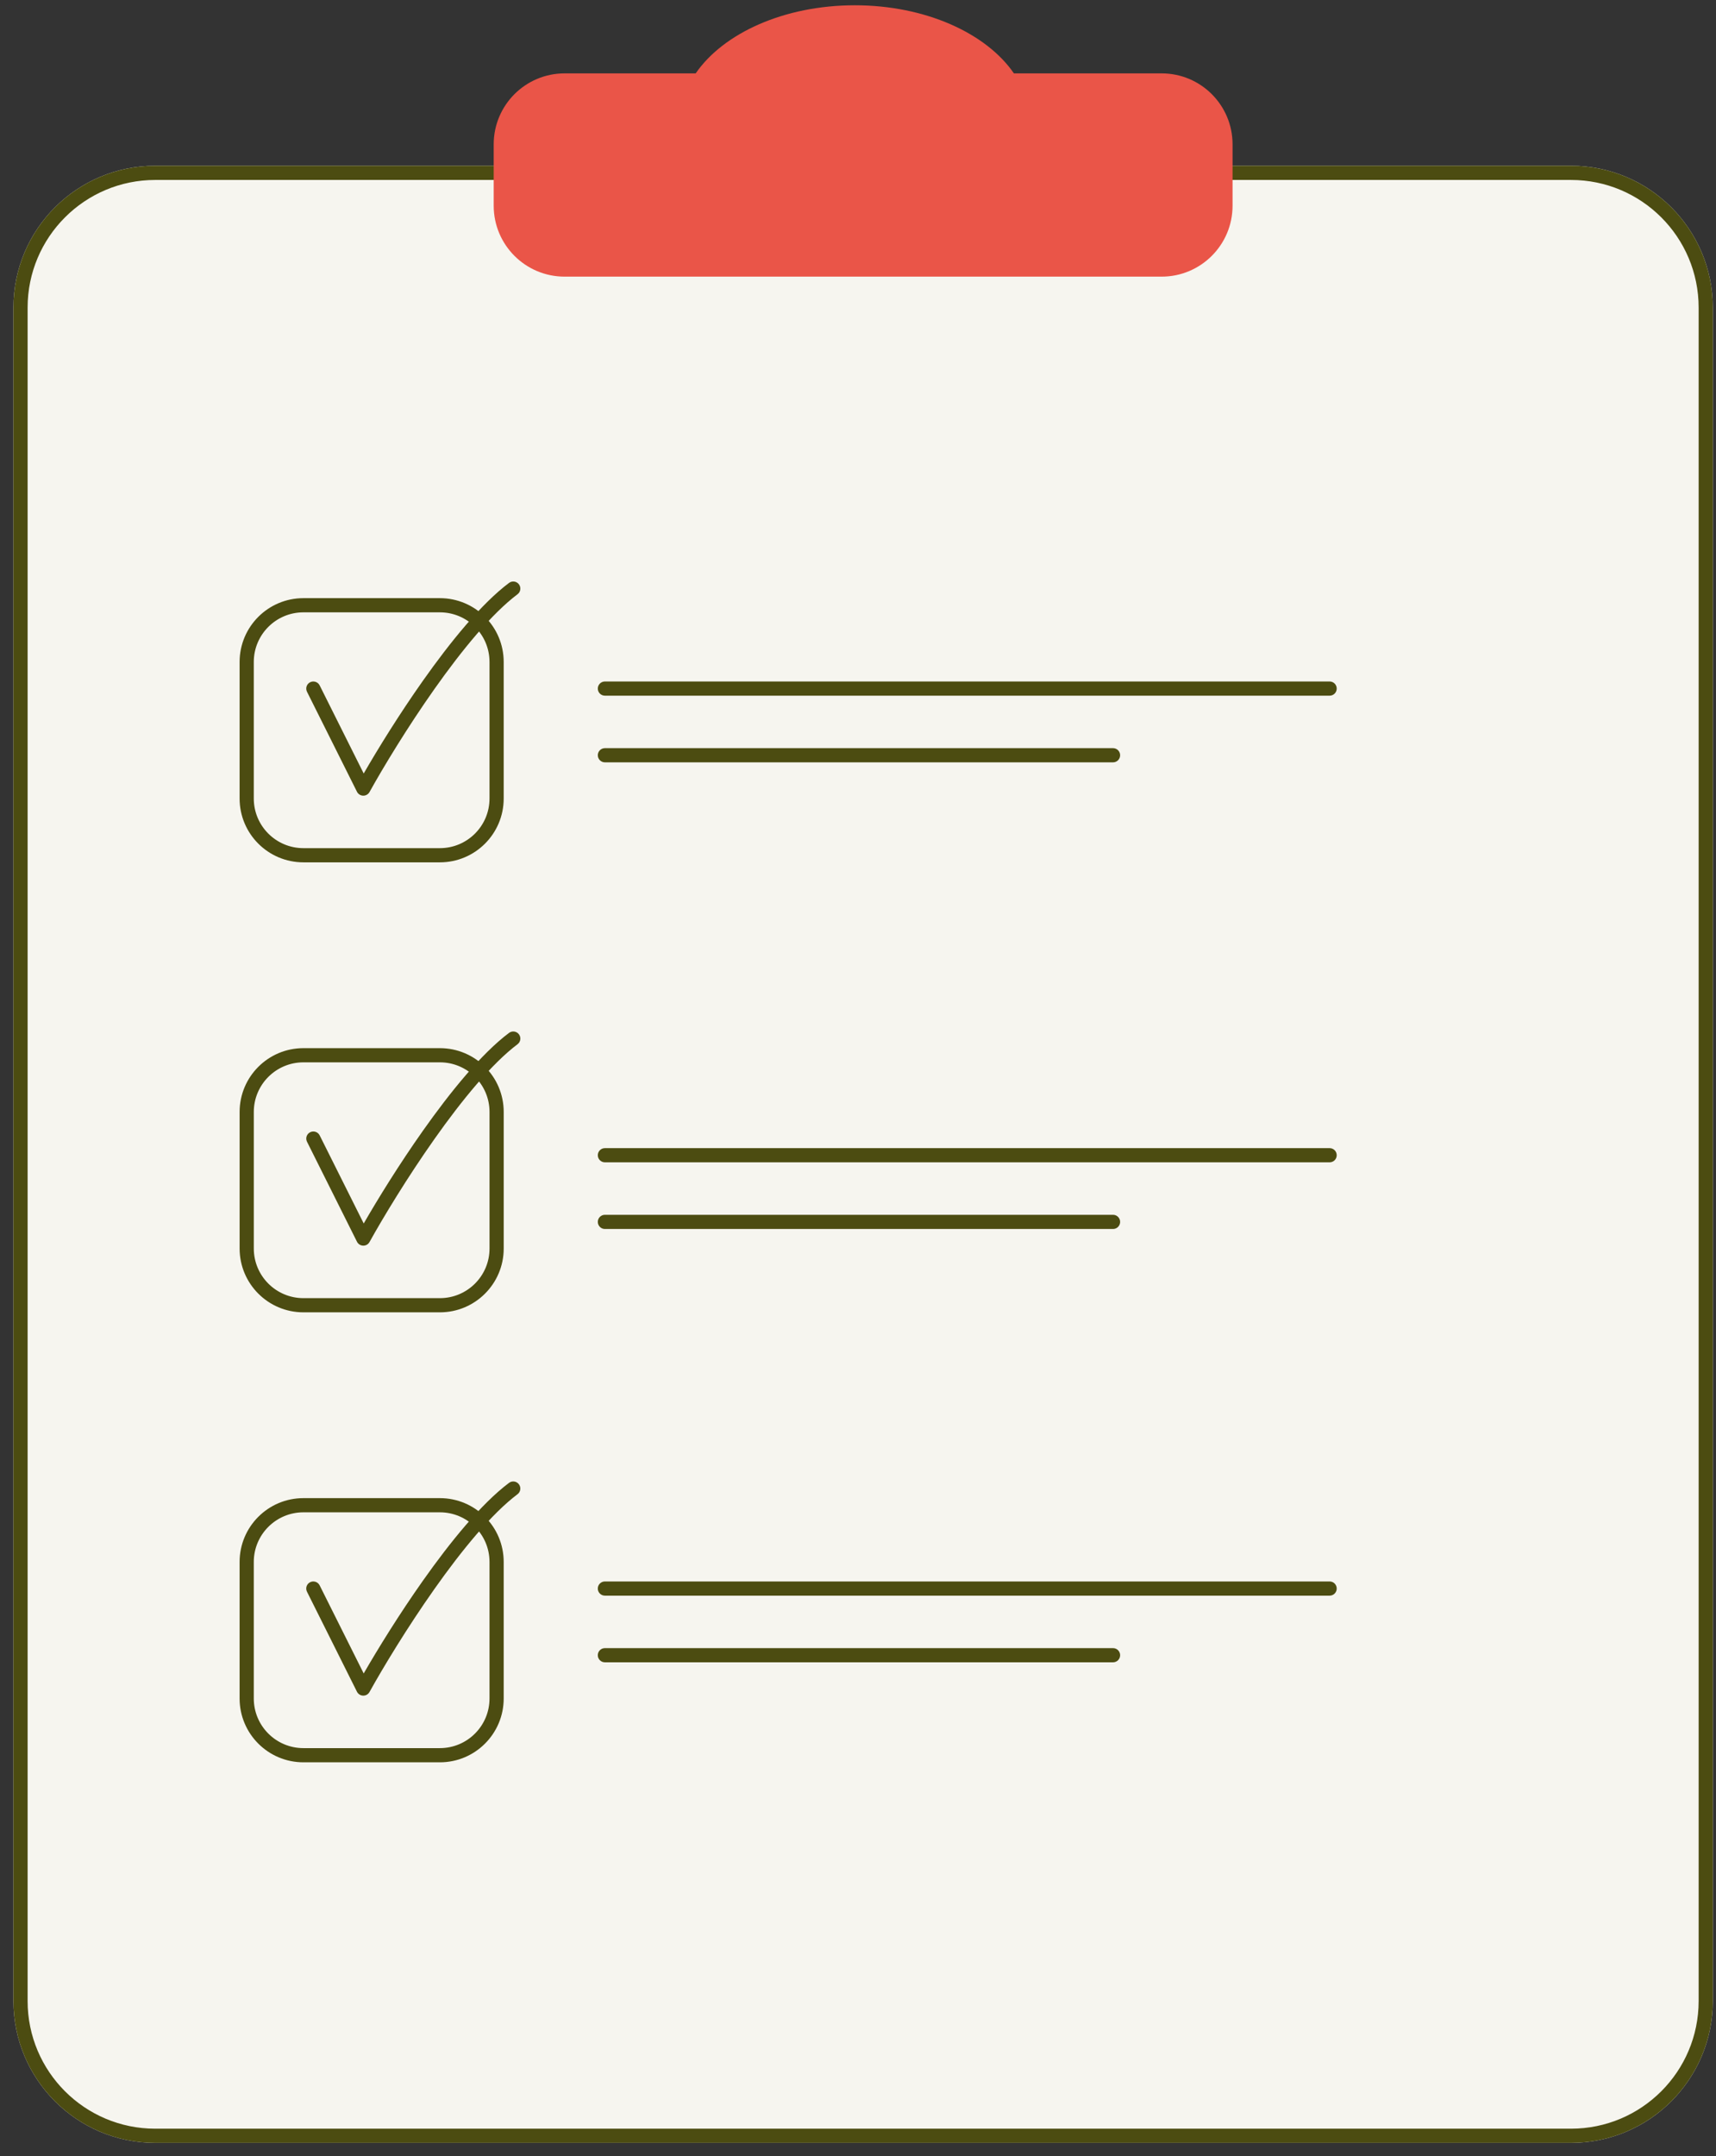
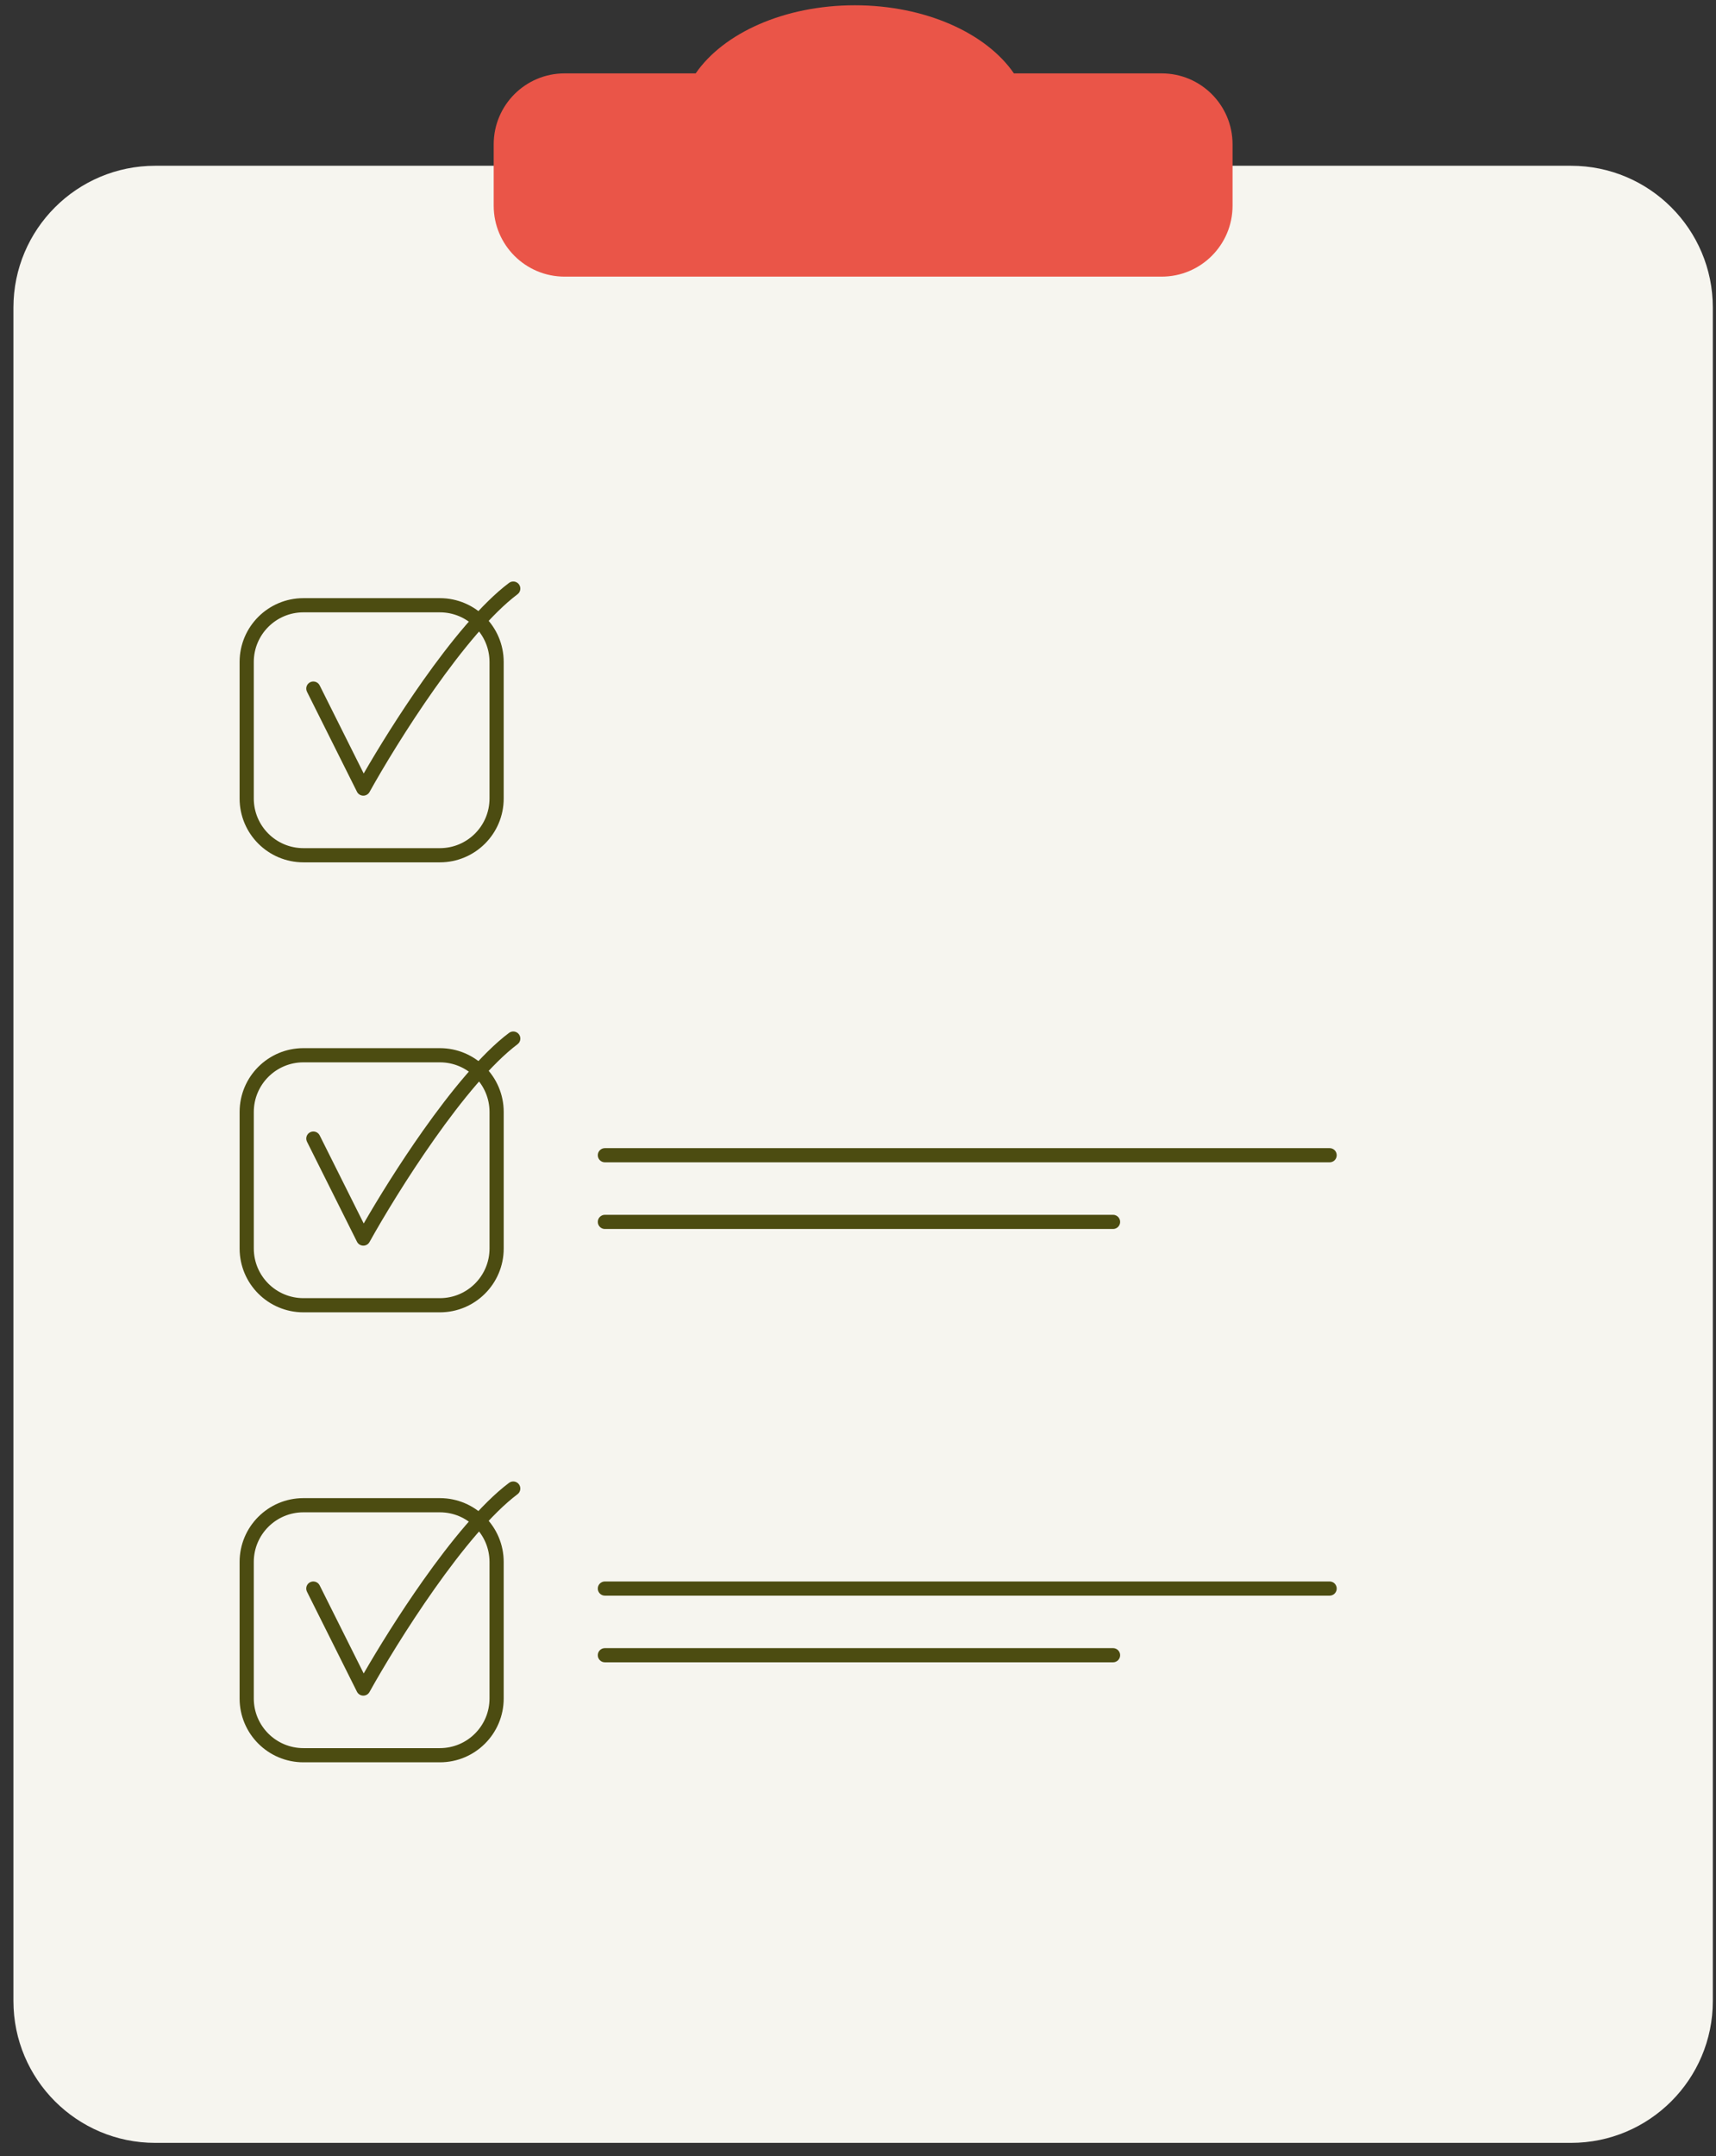
<svg xmlns="http://www.w3.org/2000/svg" width="121" height="152" viewBox="0 0 121 152" fill="none">
  <rect x="0" y="0" width="121" height="152" fill="#333333" stroke="none" />
  <path d="M0.947 21.685C0.947 16.162 5.424 11.685 10.947 11.685L110.776 11.685C116.299 11.685 120.776 16.162 120.776 21.685V141.051C120.776 146.574 116.299 151.051 110.776 151.051H10.947C5.424 151.051 0.947 146.574 0.947 141.051V21.685Z" fill="#F6F5EF" />
-   <path fill-rule="evenodd" clip-rule="evenodd" d="M110.776 12.685L10.947 12.685C5.977 12.685 1.947 16.714 1.947 21.685V141.051C1.947 146.022 5.977 150.051 10.947 150.051H110.776C115.747 150.051 119.776 146.022 119.776 141.051V21.685C119.776 16.714 115.747 12.685 110.776 12.685ZM10.947 11.685C5.424 11.685 0.947 16.162 0.947 21.685V141.051C0.947 146.574 5.424 151.051 10.947 151.051H110.776C116.299 151.051 120.776 146.574 120.776 141.051V21.685C120.776 16.162 116.299 11.685 110.776 11.685L10.947 11.685Z" fill="#4C4C11" />
  <path fill-rule="evenodd" clip-rule="evenodd" d="M49.055 5.173C51.003 2.339 55.294 0.372 60.274 0.372C65.255 0.372 69.546 2.339 71.494 5.173L81.911 5.173C84.673 5.173 86.911 7.411 86.911 10.173V14.5C86.911 17.262 84.673 19.5 81.911 19.5H39.812C37.05 19.5 34.812 17.262 34.812 14.5V10.173C34.812 7.411 37.05 5.173 39.812 5.173H49.055Z" fill="#EA5548" />
  <path fill-rule="evenodd" clip-rule="evenodd" d="M16.895 46.664C16.895 44.179 18.91 42.164 21.395 42.164H31.017C33.502 42.164 35.517 44.179 35.517 46.664V56.286C35.517 58.772 33.502 60.786 31.017 60.786H21.395C18.91 60.786 16.895 58.772 16.895 56.286V46.664ZM21.395 43.164C19.462 43.164 17.895 44.731 17.895 46.664V56.286C17.895 58.219 19.462 59.786 21.395 59.786H31.017C32.95 59.786 34.517 58.219 34.517 56.286V46.664C34.517 44.731 32.95 43.164 31.017 43.164H21.395Z" fill="#4C4C11" />
  <path fill-rule="evenodd" clip-rule="evenodd" d="M36.592 41.19C36.757 41.41 36.713 41.724 36.492 41.889C34.68 43.248 32.565 45.834 30.638 48.562C28.721 51.277 27.027 54.081 26.056 55.83C25.965 55.992 25.793 56.091 25.608 56.087C25.422 56.083 25.254 55.977 25.171 55.811L21.647 48.762C21.523 48.515 21.623 48.215 21.87 48.091C22.117 47.968 22.418 48.068 22.541 48.315L25.646 54.524C26.661 52.762 28.157 50.342 29.821 47.986C31.752 45.251 33.944 42.55 35.892 41.09C36.113 40.924 36.426 40.969 36.592 41.19Z" fill="#4C4C11" />
  <path fill-rule="evenodd" clip-rule="evenodd" d="M16.896 78.384C16.896 75.898 18.91 73.884 21.396 73.884H31.018C33.503 73.884 35.518 75.898 35.518 78.384V88.006C35.518 90.491 33.503 92.506 31.018 92.506H21.396C18.91 92.506 16.896 90.491 16.896 88.006V78.384ZM21.396 74.884C19.463 74.884 17.896 76.451 17.896 78.384V88.006C17.896 89.939 19.463 91.506 21.396 91.506H31.018C32.951 91.506 34.518 89.939 34.518 88.006V78.384C34.518 76.451 32.951 74.884 31.018 74.884H21.396Z" fill="#4C4C11" />
  <path fill-rule="evenodd" clip-rule="evenodd" d="M36.592 72.909C36.758 73.13 36.713 73.443 36.492 73.609C34.681 74.968 32.565 77.553 30.639 80.282C28.722 82.997 27.028 85.801 26.056 87.549C25.966 87.712 25.794 87.811 25.608 87.806C25.423 87.802 25.255 87.696 25.172 87.53L21.648 80.481C21.524 80.234 21.624 79.934 21.871 79.811C22.118 79.687 22.419 79.787 22.542 80.034L25.647 86.243C26.661 84.482 28.158 82.061 29.822 79.705C31.753 76.971 33.945 74.27 35.892 72.809C36.113 72.643 36.427 72.688 36.592 72.909Z" fill="#4C4C11" />
  <path fill-rule="evenodd" clip-rule="evenodd" d="M16.895 110.103C16.895 107.617 18.91 105.603 21.395 105.603H31.017C33.502 105.603 35.517 107.618 35.517 110.103V119.725C35.517 122.21 33.502 124.225 31.017 124.225H21.395C18.91 124.225 16.895 122.21 16.895 119.725V110.103ZM21.395 106.603C19.462 106.603 17.895 108.17 17.895 110.103V119.725C17.895 121.658 19.462 123.225 21.395 123.225H31.017C32.95 123.225 34.517 121.658 34.517 119.725V110.103C34.517 108.17 32.95 106.603 31.017 106.603H21.395Z" fill="#4C4C11" />
  <path fill-rule="evenodd" clip-rule="evenodd" d="M36.591 104.628C36.756 104.849 36.712 105.162 36.491 105.328C34.679 106.687 32.563 109.273 30.637 112.001C28.72 114.716 27.026 117.52 26.055 119.268C25.965 119.431 25.792 119.529 25.607 119.525C25.421 119.521 25.253 119.415 25.17 119.249L21.646 112.2C21.522 111.953 21.622 111.653 21.869 111.53C22.116 111.406 22.417 111.506 22.54 111.753L25.645 117.962C26.66 116.201 28.156 113.78 29.82 111.424C31.751 108.69 33.943 105.989 35.891 104.528C36.112 104.362 36.425 104.407 36.591 104.628Z" fill="#4C4C11" />
-   <path fill-rule="evenodd" clip-rule="evenodd" d="M42.153 48.538C42.153 48.262 42.377 48.038 42.653 48.038H93.756C94.033 48.038 94.256 48.262 94.256 48.538C94.256 48.814 94.033 49.038 93.756 49.038H42.653C42.377 49.038 42.153 48.814 42.153 48.538ZM42.153 53.237C42.153 52.961 42.377 52.737 42.653 52.737H78.484C78.76 52.737 78.984 52.961 78.984 53.237C78.984 53.513 78.76 53.737 78.484 53.737H42.653C42.377 53.737 42.153 53.513 42.153 53.237Z" fill="#4C4C11" />
  <path fill-rule="evenodd" clip-rule="evenodd" d="M42.153 81.432C42.153 81.156 42.376 80.932 42.653 80.932H93.756C94.032 80.932 94.256 81.156 94.256 81.432C94.256 81.708 94.032 81.932 93.756 81.932H42.653C42.376 81.932 42.153 81.708 42.153 81.432ZM42.153 86.131C42.153 85.855 42.376 85.631 42.653 85.631H78.484C78.76 85.631 78.984 85.855 78.984 86.131C78.984 86.407 78.76 86.631 78.484 86.631H42.653C42.376 86.631 42.153 86.407 42.153 86.131Z" fill="#4C4C11" />
  <path fill-rule="evenodd" clip-rule="evenodd" d="M42.152 111.977C42.152 111.701 42.376 111.477 42.652 111.477H93.756C94.032 111.477 94.256 111.701 94.256 111.977C94.256 112.253 94.032 112.477 93.756 112.477H42.652C42.376 112.477 42.152 112.253 42.152 111.977ZM42.152 116.676C42.152 116.4 42.376 116.176 42.652 116.176H78.484C78.76 116.176 78.984 116.4 78.984 116.676C78.984 116.952 78.76 117.176 78.484 117.176H42.652C42.376 117.176 42.152 116.952 42.152 116.676Z" fill="#4C4C11" />
</svg>